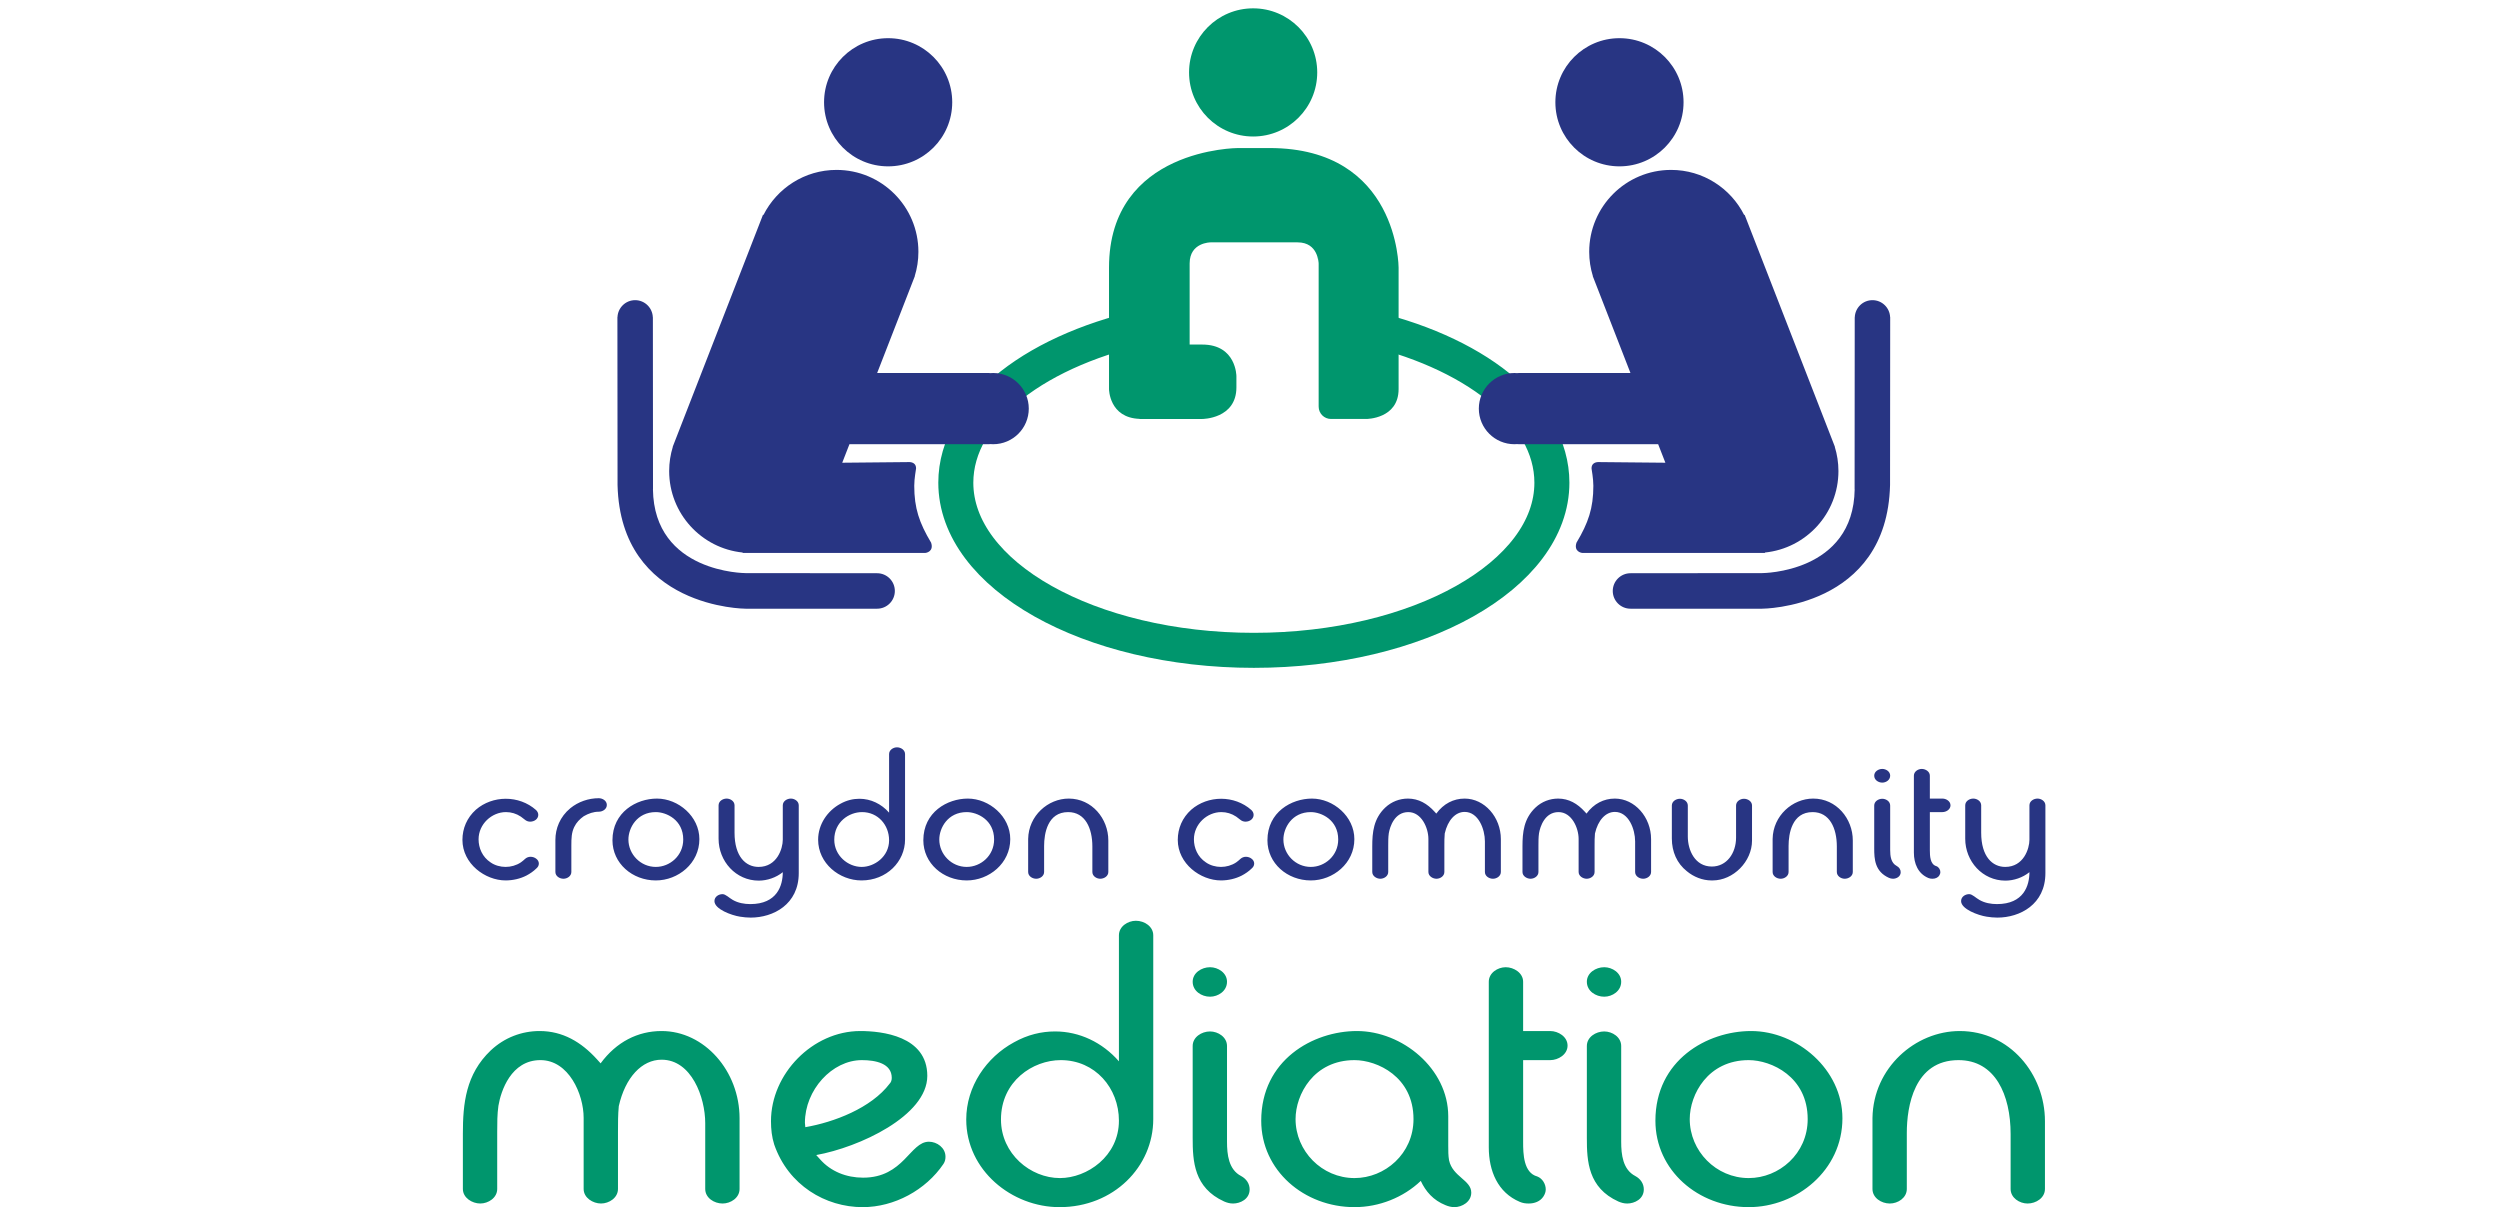
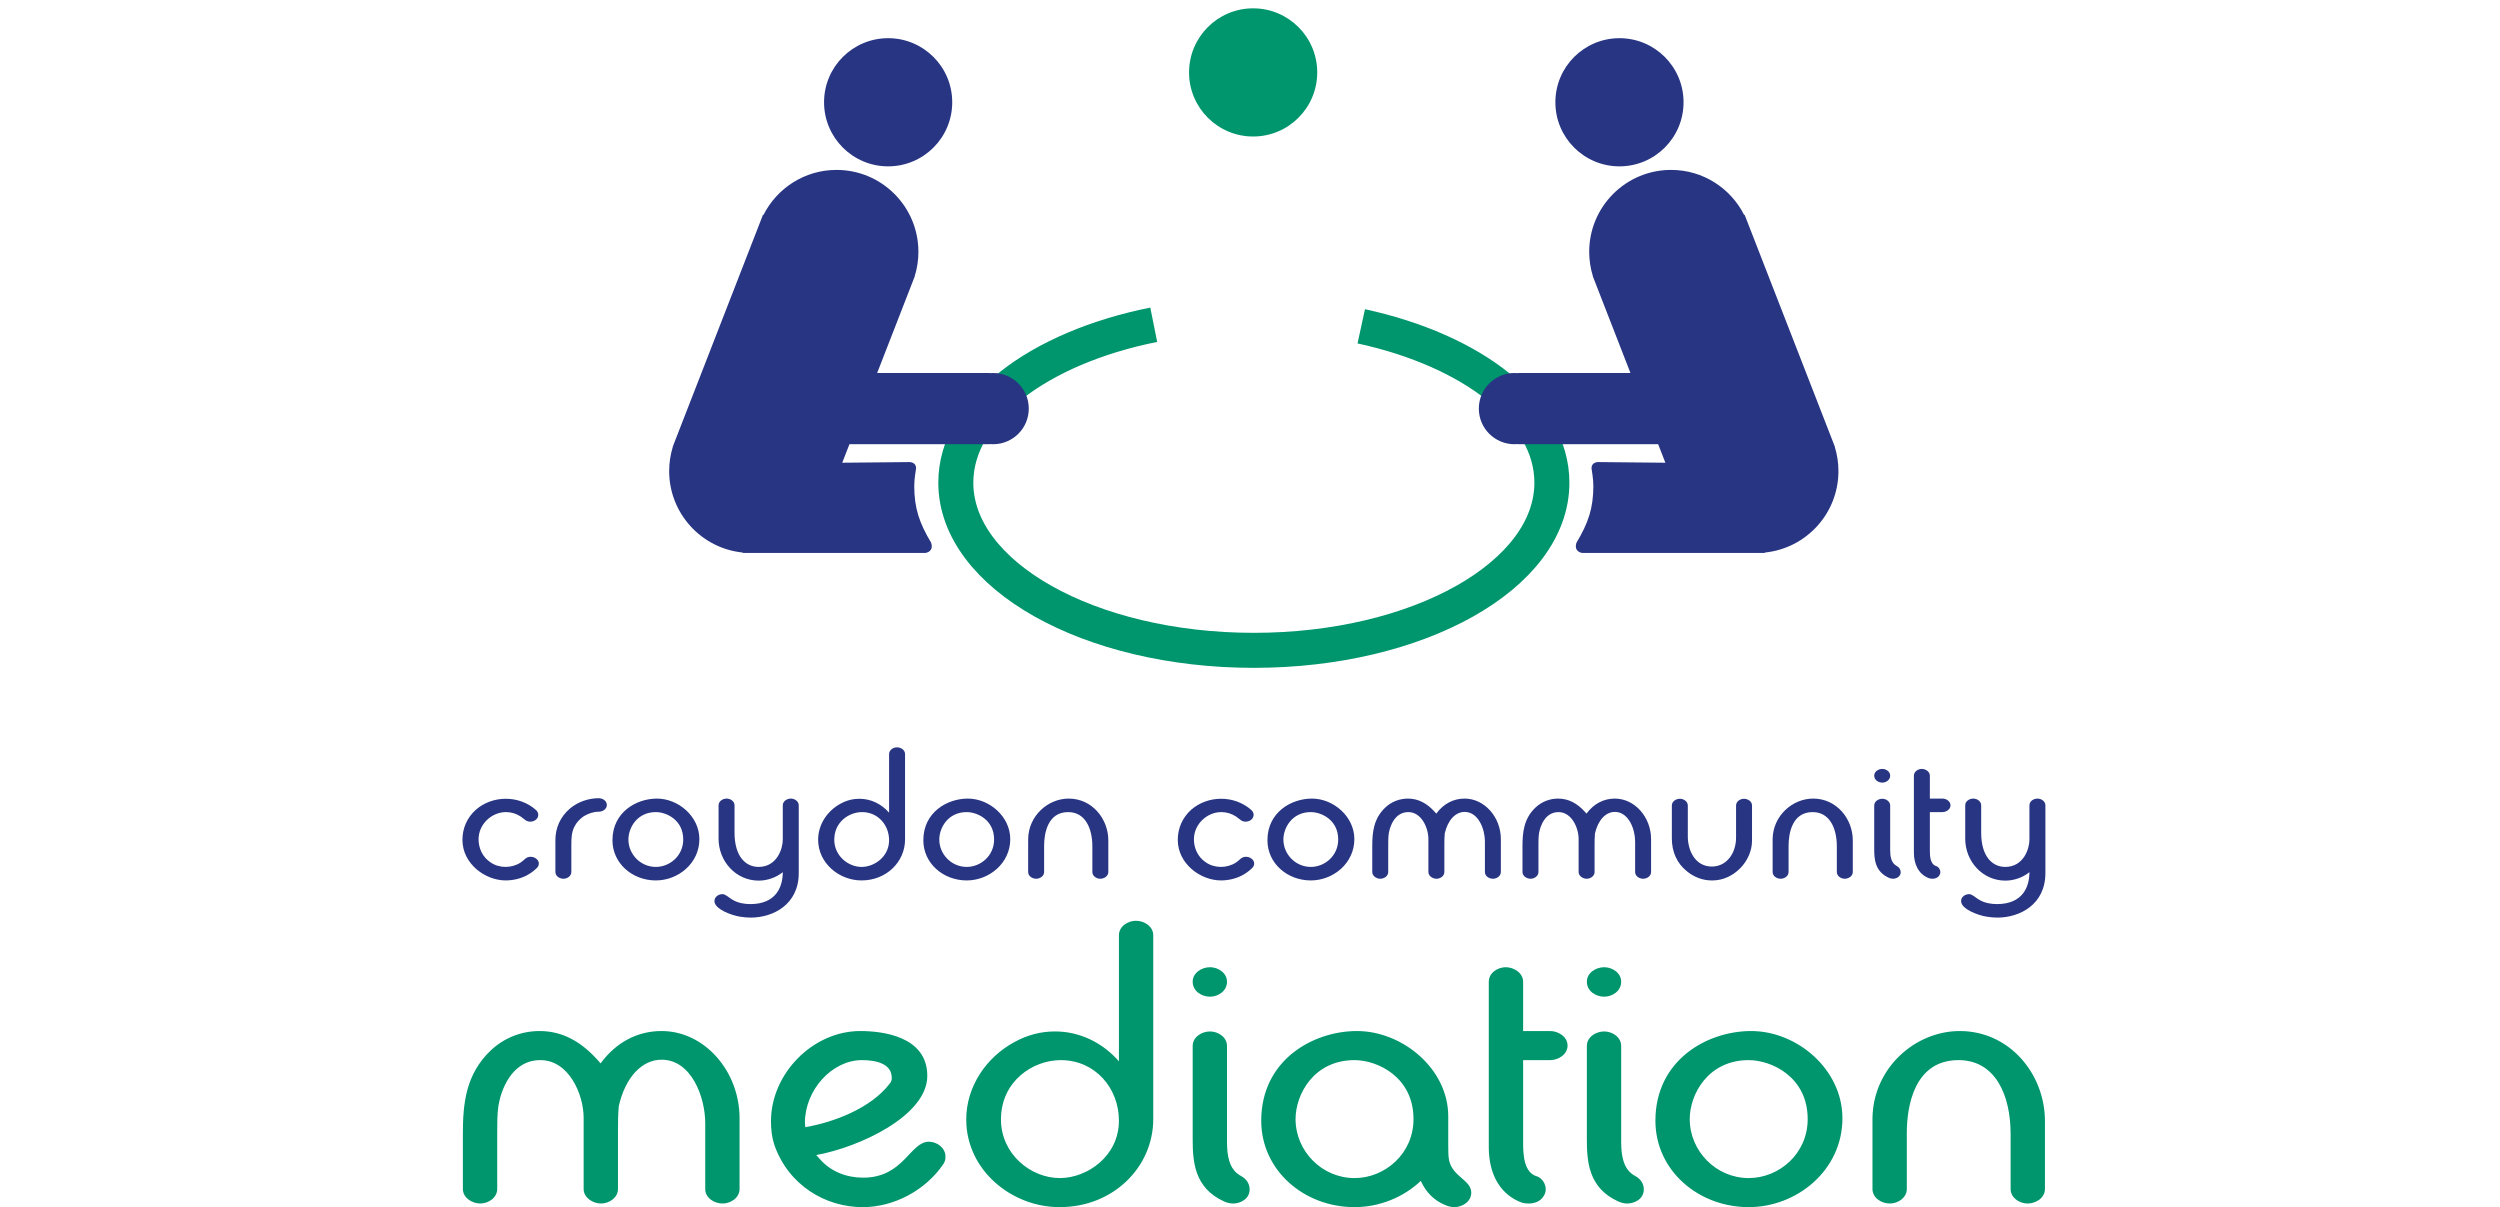
<svg xmlns="http://www.w3.org/2000/svg" version="1.1" x="0px" y="0px" width="439.439px" height="212.188px" viewBox="0 0 439.439 212.188" style="enable-background:new 0 0 439.439 212.188;" xml:space="preserve">
  <style type="text/css">
	.st0{fill:none;}
	.st1{fill:#283583;}
	.st2{fill:#00966D;}
	.st3{fill:none;stroke:#00966D;stroke-width:6.155;}
	.st4{font-family:'MyriadPro-Regular';}
	.st5{font-size:32.342px;}
</style>
  <defs>
</defs>
  <line class="st0" x1="0" y1="0" x2="439.439" y2="0" />
  <path class="st1" d="M359.531,153.472v-11.913c0-0.726-0.726-1.188-1.386-1.188c-0.693,0-1.419,0.462-1.419,1.188v6.039  c0,1.584-1.023,4.785-4.257,4.785c-2.244,0-4.225-1.815-4.225-6.006v-4.818c0-0.726-0.726-1.188-1.386-1.188  c-0.692,0-1.419,0.462-1.419,1.188v5.874c0,3.96,3.036,7.359,7.062,7.359c1.484,0,3.035-0.528,4.224-1.485  c0,2.343-0.99,5.61-5.709,5.61c-1.056,0-2.146-0.198-3.069-0.726c-0.66-0.363-1.254-1.023-1.814-1.023  c-0.693,0-1.419,0.462-1.419,1.221c0,1.419,3.003,2.508,4.487,2.739c0.627,0.099,1.254,0.165,1.882,0.165  C355.044,161.293,359.531,158.983,359.531,153.472 M341.432,140.371h-2.211v-4.026c0-0.726-0.759-1.188-1.419-1.188  c-0.66,0-1.387,0.462-1.387,1.188v13.53c0,1.914,0.727,3.696,2.541,4.455c0.232,0.099,0.463,0.132,0.727,0.132  c0.462,0,0.924-0.165,1.188-0.561c0.133-0.198,0.198-0.396,0.198-0.594c0-0.429-0.264-0.891-0.692-1.056  c-1.122-0.297-1.155-1.848-1.155-2.805v-6.699h2.211c0.66,0,1.419-0.462,1.419-1.188  C342.851,140.832,342.092,140.371,341.432,140.371 M330.861,137.566c0.66,0,1.386-0.462,1.386-1.221  c0-0.726-0.725-1.188-1.386-1.188c-0.692,0-1.419,0.462-1.419,1.188C329.442,137.104,330.169,137.566,330.861,137.566   M333.402,152.218c-1.022-0.528-1.155-1.749-1.155-2.805v-7.821c0-0.726-0.725-1.188-1.386-1.188c-0.692,0-1.419,0.462-1.419,1.188  v7.524c0,1.881,0.1,4.059,2.574,5.181c0.23,0.099,0.462,0.165,0.726,0.165c0.595,0,1.354-0.363,1.354-1.155  C334.096,152.845,333.831,152.449,333.402,152.218 M311.583,153.274c0,0.726,0.727,1.188,1.42,1.188  c0.659,0,1.386-0.462,1.386-1.188v-4.587c0-2.145,0.594-5.94,4.224-5.94c3.003,0,4.257,2.838,4.257,6.039v4.488  c0,0.726,0.727,1.188,1.387,1.188c0.692,0,1.419-0.462,1.419-1.188v-5.544c0-3.828-2.871-7.359-6.963-7.359  c-3.631,0-7.062,3.003-7.129,7.095V153.274z M307.964,141.592c0-0.726-0.727-1.188-1.419-1.188c-0.66,0-1.387,0.462-1.387,1.188  v5.643c0,2.739-1.649,5.082-4.257,5.082c-2.97,0-4.224-2.871-4.224-5.28v-5.445c0-0.726-0.727-1.188-1.386-1.188  c-0.693,0-1.42,0.462-1.42,1.188v5.808c0,2.31,0.892,4.356,2.641,5.742c1.188,0.99,2.739,1.617,4.323,1.617h0.197  c3.663,0,6.931-3.333,6.931-6.996V141.592z M288.833,154.462c0.66,0,1.387-0.462,1.387-1.188v-5.775  c0-3.861-2.871-7.128-6.369-7.128c-1.947,0-3.696,0.891-4.983,2.64l-0.297-0.33c-1.287-1.419-2.805-2.31-4.686-2.31  c-1.452,0-2.871,0.528-3.993,1.584c-2.046,1.947-2.277,4.356-2.277,6.798v4.521c0,0.726,0.759,1.188,1.419,1.188  c0.66,0,1.387-0.462,1.387-1.188v-4.686c0-0.693,0-1.419,0.099-2.112c0.198-1.188,1.023-3.729,3.432-3.729  c2.31,0,3.531,2.772,3.531,4.719v5.808c0,0.726,0.759,1.188,1.419,1.188c0.66,0,1.386-0.462,1.386-1.188v-4.653  c0-0.726,0-1.419,0.066-2.112c0.528-2.343,1.881-3.795,3.498-3.795c2.442,0,3.563,3.069,3.563,5.181v5.379  C287.414,153.999,288.141,154.462,288.833,154.462 M262.428,154.462c0.66,0,1.386-0.462,1.386-1.188v-5.775  c0-3.861-2.871-7.128-6.369-7.128c-1.947,0-3.696,0.891-4.982,2.64l-0.298-0.33c-1.286-1.419-2.805-2.31-4.686-2.31  c-1.452,0-2.871,0.528-3.993,1.584c-2.046,1.947-2.276,4.356-2.276,6.798v4.521c0,0.726,0.759,1.188,1.419,1.188  c0.659,0,1.386-0.462,1.386-1.188v-4.686c0-0.693,0-1.419,0.099-2.112c0.198-1.188,1.023-3.729,3.433-3.729  c2.31,0,3.53,2.772,3.53,4.719v5.808c0,0.726,0.76,1.188,1.419,1.188c0.66,0,1.387-0.462,1.387-1.188v-4.653  c0-0.726,0-1.419,0.065-2.112c0.528-2.343,1.881-3.795,3.498-3.795c2.442,0,3.564,3.069,3.564,5.181v5.379  C261.009,153.999,261.734,154.462,262.428,154.462 M230.407,152.383c-2.673,0-4.817-2.211-4.817-4.818  c0-2.013,1.484-4.818,4.817-4.818c1.849,0,4.818,1.353,4.818,4.818C235.226,150.403,232.883,152.383,230.407,152.383   M230.605,140.371c-3.597,0-7.821,2.376-7.821,7.326c0,4.059,3.498,7.062,7.623,7.062c3.928,0,7.656-3.003,7.656-7.26  C238.063,143.506,234.367,140.371,230.605,140.371 M220.026,150.964c-0.264-0.231-0.66-0.363-1.023-0.363  c-0.363,0-0.693,0.132-0.957,0.363c-0.231,0.231-0.495,0.429-0.759,0.627c-0.792,0.528-1.749,0.792-2.673,0.792  c-0.924,0-1.881-0.264-2.64-0.792c-1.452-0.957-2.112-2.541-2.112-4.059c0-2.673,2.31-4.785,4.818-4.785  c0.924,0,1.815,0.264,2.607,0.792c0.231,0.165,0.462,0.33,0.693,0.528c0.264,0.231,0.594,0.363,0.957,0.363  c0.363,0,0.759-0.132,1.023-0.363c0.231-0.198,0.396-0.495,0.396-0.825c0-0.363-0.165-0.627-0.396-0.858  c-1.485-1.32-3.399-1.98-5.313-1.98c-1.914,0-3.795,0.66-5.247,1.914c-1.584,1.419-2.376,3.3-2.376,5.313  c0,4.191,3.993,7.128,7.59,7.128c1.287,0,2.574-0.297,3.663-0.858c0.627-0.33,1.254-0.759,1.749-1.254  c0.264-0.231,0.429-0.495,0.429-0.858C220.455,151.459,220.29,151.162,220.026,150.964 M180.724,153.274  c0,0.726,0.726,1.188,1.419,1.188c0.66,0,1.386-0.462,1.386-1.188v-4.587c0-2.145,0.594-5.94,4.224-5.94  c3.003,0,4.257,2.838,4.257,6.039v4.488c0,0.726,0.726,1.188,1.386,1.188c0.693,0,1.419-0.462,1.419-1.188v-5.544  c0-3.828-2.871-7.359-6.963-7.359c-3.63,0-7.062,3.003-7.128,7.095V153.274z M169.922,152.383c-2.673,0-4.818-2.211-4.818-4.818  c0-2.013,1.485-4.818,4.818-4.818c1.848,0,4.818,1.353,4.818,4.818C174.741,150.403,172.397,152.383,169.922,152.383   M170.121,140.371c-3.597,0-7.821,2.376-7.821,7.326c0,4.059,3.498,7.062,7.623,7.062c3.927,0,7.656-3.003,7.656-7.26  C177.579,143.506,173.882,140.371,170.121,140.371 M151.462,152.383c-2.409,0-4.818-1.98-4.818-4.785  c0-3.135,2.607-4.851,4.884-4.851c2.805,0,4.752,2.277,4.752,4.95C156.28,150.601,153.673,152.383,151.462,152.383 M147.701,141.295  c-2.244,1.221-3.894,3.597-3.894,6.303c0,4.158,3.729,7.161,7.623,7.161c4.422,0,7.656-3.3,7.656-7.194V132.55  c0-0.726-0.726-1.188-1.419-1.188c-0.66,0-1.386,0.462-1.386,1.188v10.296c-1.352-1.551-3.234-2.442-5.214-2.442  C149.944,140.404,148.822,140.668,147.701,141.295 M140.401,153.472v-11.913c0-0.726-0.726-1.188-1.386-1.188  c-0.693,0-1.419,0.462-1.419,1.188v6.039c0,1.584-1.023,4.785-4.257,4.785c-2.244,0-4.224-1.815-4.224-6.006v-4.818  c0-0.726-0.726-1.188-1.386-1.188c-0.693,0-1.419,0.462-1.419,1.188v5.874c0,3.96,3.036,7.359,7.062,7.359  c1.485,0,3.036-0.528,4.224-1.485c0,2.343-0.99,5.61-5.709,5.61c-1.056,0-2.145-0.198-3.069-0.726  c-0.66-0.363-1.254-1.023-1.815-1.023c-0.693,0-1.419,0.462-1.419,1.221c0,1.419,3.003,2.508,4.488,2.739  c0.627,0.099,1.254,0.165,1.881,0.165C135.913,161.293,140.401,158.983,140.401,153.472 M115.278,152.383  c-2.673,0-4.818-2.211-4.818-4.818c0-2.013,1.485-4.818,4.818-4.818c1.848,0,4.818,1.353,4.818,4.818  C120.097,150.403,117.753,152.383,115.278,152.383 M115.476,140.371c-3.597,0-7.821,2.376-7.821,7.326  c0,4.059,3.498,7.062,7.623,7.062c3.927,0,7.656-3.003,7.656-7.26C122.934,143.506,119.238,140.371,115.476,140.371   M105.247,140.305c-1.815,0-3.597,0.627-4.983,1.749c-1.848,1.518-2.64,3.597-2.64,5.577v5.643c0,0.726,0.726,1.188,1.419,1.188  c0.66,0,1.386-0.462,1.386-1.188v-4.653c0-1.32,0.033-2.244,0.495-3.234c0.396-0.825,0.99-1.419,1.683-1.914  c0.858-0.495,1.716-0.792,2.64-0.792c0.693,0,1.419-0.462,1.419-1.188C106.665,140.767,105.939,140.305,105.247,140.305   M94.285,150.964c-0.264-0.231-0.66-0.363-1.023-0.363c-0.363,0-0.693,0.132-0.957,0.363c-0.231,0.231-0.495,0.429-0.759,0.627  c-0.792,0.528-1.749,0.792-2.673,0.792c-0.924,0-1.881-0.264-2.64-0.792c-1.452-0.957-2.112-2.541-2.112-4.059  c0-2.673,2.31-4.785,4.818-4.785c0.924,0,1.815,0.264,2.607,0.792c0.231,0.165,0.462,0.33,0.693,0.528  c0.264,0.231,0.594,0.363,0.957,0.363c0.363,0,0.759-0.132,1.023-0.363c0.231-0.198,0.396-0.495,0.396-0.825  c0-0.363-0.165-0.627-0.396-0.858c-1.485-1.32-3.399-1.98-5.313-1.98c-1.913,0-3.795,0.66-5.246,1.914  c-1.584,1.419-2.376,3.3-2.376,5.313c0,4.191,3.993,7.128,7.59,7.128c1.287,0,2.574-0.297,3.663-0.858  c0.627-0.33,1.254-0.759,1.749-1.254c0.264-0.231,0.429-0.495,0.429-0.858C94.713,151.459,94.548,151.162,94.285,150.964" />
  <g>
</g>
  <path class="st2" d="M329.135,208.993c0,1.562,1.562,2.556,3.054,2.556c1.42,0,2.981-0.994,2.981-2.556v-9.869  c0-4.615,1.278-12.78,9.088-12.78c6.461,0,9.159,6.107,9.159,12.993v9.656c0,1.562,1.562,2.556,2.982,2.556  c1.49,0,3.053-0.994,3.053-2.556v-11.929c0-8.235-6.177-15.833-14.981-15.833c-7.81,0-15.193,6.461-15.336,15.266V208.993z   M307.381,207.076c-5.751,0-10.366-4.758-10.366-10.366c0-4.331,3.195-10.366,10.366-10.366c3.977,0,10.366,2.911,10.366,10.366  C317.747,202.815,312.706,207.076,307.381,207.076 M307.808,181.231c-7.739,0-16.827,5.112-16.827,15.763  c0,8.732,7.525,15.193,16.4,15.193c8.449,0,16.473-6.461,16.473-15.62C323.853,187.977,315.901,181.231,307.808,181.231   M281.984,175.196c1.42,0,2.982-0.993,2.982-2.627c0-1.562-1.561-2.556-2.982-2.556c-1.491,0-3.054,0.994-3.054,2.556  C278.931,174.203,280.493,175.196,281.984,175.196 M287.451,206.721c-2.201-1.136-2.485-3.763-2.485-6.035v-16.827  c0-1.562-1.561-2.556-2.982-2.556c-1.491,0-3.054,0.994-3.054,2.556v16.188c0,4.047,0.214,8.733,5.538,11.147  c0.497,0.213,0.994,0.355,1.562,0.355c1.278,0,2.911-0.781,2.911-2.485C288.942,208.069,288.374,207.218,287.451,206.721   M272.485,181.231h-4.757v-8.662c0-1.562-1.634-2.556-3.054-2.556c-1.42,0-2.982,0.994-2.982,2.556v29.11  c0,4.118,1.562,7.952,5.467,9.585c0.497,0.213,0.994,0.284,1.562,0.284c0.994,0,1.988-0.355,2.557-1.207  c0.284-0.426,0.426-0.853,0.426-1.278c0-0.923-0.568-1.917-1.491-2.271c-2.414-0.64-2.484-3.977-2.484-6.035v-14.413h4.757  c1.42,0,3.053-0.994,3.053-2.556C275.538,182.226,273.905,181.231,272.485,181.231 M238.093,207.076  c-5.751,0-10.365-4.758-10.365-10.366c0-4.331,3.194-10.366,10.365-10.366c3.977,0,10.366,2.911,10.366,10.366  C248.459,202.815,243.418,207.076,238.093,207.076 M238.52,181.231c-7.739,0-16.827,5.112-16.827,15.763  c0,8.732,7.525,15.193,16.4,15.193c4.331,0,8.592-1.704,11.645-4.615c0.852,1.847,2.201,3.408,4.331,4.261  c0.497,0.213,1.064,0.355,1.562,0.355c1.35,0,2.982-0.923,2.982-2.556c0-2.201-3.267-2.77-3.905-5.68  c-0.142-0.781-0.142-1.704-0.142-2.557v-5.183C254.565,187.835,246.471,181.231,238.52,181.231 M212.696,175.196  c1.42,0,2.982-0.993,2.982-2.627c0-1.562-1.562-2.556-2.982-2.556c-1.491,0-3.053,0.994-3.053,2.556  C209.643,174.203,211.205,175.196,212.696,175.196 M218.163,206.721c-2.201-1.136-2.485-3.763-2.485-6.035v-16.827  c0-1.562-1.562-2.556-2.982-2.556c-1.491,0-3.053,0.994-3.053,2.556v16.188c0,4.047,0.213,8.733,5.538,11.147  c0.497,0.213,0.994,0.355,1.562,0.355c1.278,0,2.911-0.781,2.911-2.485C219.654,208.069,219.086,207.218,218.163,206.721   M186.313,207.076c-5.183,0-10.366-4.261-10.366-10.296c0-6.744,5.609-10.437,10.508-10.437c6.035,0,10.224,4.899,10.224,10.65  C196.679,203.242,191.07,207.076,186.313,207.076 M178.219,183.22c-4.828,2.627-8.378,7.739-8.378,13.561  c0,8.946,8.023,15.407,16.401,15.407c9.514,0,16.472-7.1,16.472-15.478v-32.306c0-1.562-1.562-2.556-3.053-2.556  c-1.42,0-2.982,0.994-2.982,2.556v22.152c-2.911-3.337-6.958-5.254-11.218-5.254C183.047,181.303,180.633,181.871,178.219,183.22   M151.495,186.344c2.414,0,5.254,0.568,5.254,3.124c0,0.426-0.142,0.781-0.355,0.994c-3.266,4.331-9.869,6.815-14.839,7.668  c0-0.284-0.071-0.497-0.071-0.781C141.484,191.598,146.241,186.344,151.495,186.344 M163.281,200.686  c-3.337,0-4.402,6.319-11.573,6.319c-2.911,0-5.68-1.066-7.597-3.267l-0.639-0.71c7.526-1.349,19.525-6.887,19.525-13.916  c0-7.028-8.023-7.881-11.786-7.881c-8.378,0-15.691,7.526-15.691,15.833c0,1.42,0.142,2.77,0.568,4.118  c2.485,7.171,9.017,11.005,15.549,11.005c5.538,0,11.076-2.982,14.2-7.597c0.284-0.426,0.355-0.852,0.355-1.278  C166.192,201.751,164.701,200.686,163.281,200.686 M127.015,211.549c1.42,0,2.982-0.994,2.982-2.556v-12.426  c0-8.307-6.177-15.336-13.703-15.336c-4.189,0-7.952,1.917-10.721,5.681l-0.639-0.71c-2.769-3.054-6.035-4.971-10.082-4.971  c-3.124,0-6.177,1.137-8.591,3.408c-4.402,4.189-4.899,9.372-4.899,14.626v9.727c0,1.562,1.633,2.556,3.053,2.556  s2.982-0.994,2.982-2.556v-10.082c0-1.491,0-3.054,0.213-4.544c0.426-2.557,2.201-8.023,7.384-8.023  c4.97,0,7.597,5.964,7.597,10.153v12.496c0,1.562,1.633,2.556,3.053,2.556c1.42,0,2.982-0.994,2.982-2.556v-10.012  c0-1.562,0-3.053,0.142-4.544c1.136-5.041,4.047-8.165,7.526-8.165c5.254,0,7.668,6.604,7.668,11.147v11.573  C123.962,210.555,125.524,211.549,127.015,211.549" />
  <path class="st3" d="M202.8,57.084c-20.277,4.067-34.791,14.961-34.791,27.763c0,16.274,23.455,29.467,52.388,29.467  c28.934,0,52.389-13.193,52.389-29.467c0-12.53-13.909-23.227-33.511-27.488" />
  <path class="st2" d="M220.272,23.995c6.222,0,11.265-5.044,11.265-11.265c0-6.222-5.043-11.265-11.265-11.265  c-6.222,0-11.265,5.043-11.265,11.265C209.007,18.951,214.05,23.995,220.272,23.995" />
-   <path class="st2" d="M245.839,68.391V47.037c0,0,0-21.014-22.677-21.014h-5.548c0,0-22.677,0-22.677,21.014v21.354  c0,0,0.013,5.057,5.386,5.237v0.017h0.283h8.504h2.221c0,0,6,0,6-5.56v-1.961c0,0,0-5.559-6-5.559h-2.221V45.03l0.005,1.418V46.28  c0-3.678,3.671-3.678,3.671-3.678h15.301c3.672,0,3.672,3.678,3.672,3.678v-1.25l0.028,1.418v24.957h0.013  c-0.002,0.02-0.009,0.038-0.013,0.058v0.024c0.007,1.192,0.974,2.158,2.165,2.158h6.218  C240.17,73.645,245.839,73.645,245.839,68.391" />
  <path class="st1" d="M156.114,29.241c-6.222,0-11.265-5.044-11.265-11.265c0-6.222,5.043-11.265,11.265-11.265  c6.222,0,11.265,5.043,11.265,11.265C167.379,24.197,162.336,29.241,156.114,29.241" />
  <path class="st1" d="M118.268,78.534l-0.018-0.007l15.865-40.776l0.082,0.033c2.371-4.693,7.225-7.918,12.842-7.918  c7.95,0,14.394,6.445,14.394,14.395c0,1.486-0.225,2.919-0.643,4.267l0.018,0.007l-6.626,17.03h19.578  c0.128,0,0.238,0.017,0.361,0.023c0.151-0.011,0.301-0.023,0.454-0.023c3.457,0,6.259,2.802,6.259,6.258  c0,3.457-2.802,6.259-6.259,6.259c-0.151,0-0.299-0.012-0.448-0.023c-0.224,0.02-0.368,0.023-0.368,0.023h-24.448l-1.267,3.254  c0,0,11.473-0.115,11.842-0.115c0.595,0.029,1.162,0.34,1.134,1.134c-0.007,0.179-0.318,1.717-0.318,3.038  c0,3.929,0.885,6.515,2.967,10.001c0.497,1.531-0.813,1.802-1.093,1.802h-32.033v-0.075c-7.257-0.738-12.92-6.868-12.92-14.32  C117.624,81.315,117.851,79.883,118.268,78.534" />
-   <path class="st1" d="M157.292,103.878c0-1.722-1.396-3.118-3.118-3.118c-0.034,0-23.14-0.022-23.14-0.022  s-16.073-0.007-16.263-14.741l0.012,0.001l-0.022-30.232h-0.011c-0.062-1.668-1.424-3.004-3.107-3.004  c-1.676,0-3.032,1.324-3.105,2.983h-0.013l0.025,29.515c0.533,21.718,22.505,21.736,22.505,21.736h23.118h0.001  C155.896,106.996,157.292,105.6,157.292,103.878" />
  <path class="st1" d="M284.663,29.241c6.222,0,11.265-5.044,11.265-11.265c0-6.222-5.043-11.265-11.265-11.265  c-6.223,0-11.266,5.043-11.266,11.265C273.397,24.197,278.44,29.241,284.663,29.241" />
  <path class="st1" d="M322.508,78.534l0.019-0.007l-15.865-40.776l-0.082,0.033c-2.371-4.693-7.225-7.918-12.842-7.918  c-7.95,0-14.395,6.445-14.395,14.395c0,1.486,0.226,2.919,0.644,4.267l-0.019,0.007l6.627,17.03h-19.578  c-0.128,0-0.238,0.017-0.361,0.023c-0.151-0.011-0.301-0.023-0.455-0.023c-3.457,0-6.259,2.802-6.259,6.258  c0,3.457,2.802,6.259,6.259,6.259c0.151,0,0.299-0.012,0.448-0.023c0.224,0.02,0.368,0.023,0.368,0.023h24.447l1.268,3.254  c0,0-11.474-0.115-11.842-0.115c-0.596,0.029-1.162,0.34-1.135,1.134c0.008,0.179,0.318,1.717,0.318,3.038  c0,3.929-0.885,6.515-2.967,10.001c-0.497,1.531,0.812,1.802,1.093,1.802h32.033v-0.075c7.257-0.738,12.92-6.868,12.92-14.32  C323.152,81.315,322.926,79.883,322.508,78.534" />
-   <path class="st1" d="M283.484,103.878c0-1.722,1.397-3.118,3.118-3.118c0.033,0,23.14-0.022,23.14-0.022s16.073-0.007,16.264-14.741  l-0.013,0.001l0.022-30.232h0.011c0.062-1.668,1.424-3.004,3.107-3.004c1.676,0,3.031,1.324,3.104,2.983h0.013l-0.025,29.515  c-0.533,21.718-22.505,21.736-22.505,21.736h-23.118h-0.001C284.881,106.996,283.484,105.6,283.484,103.878" />
</svg>